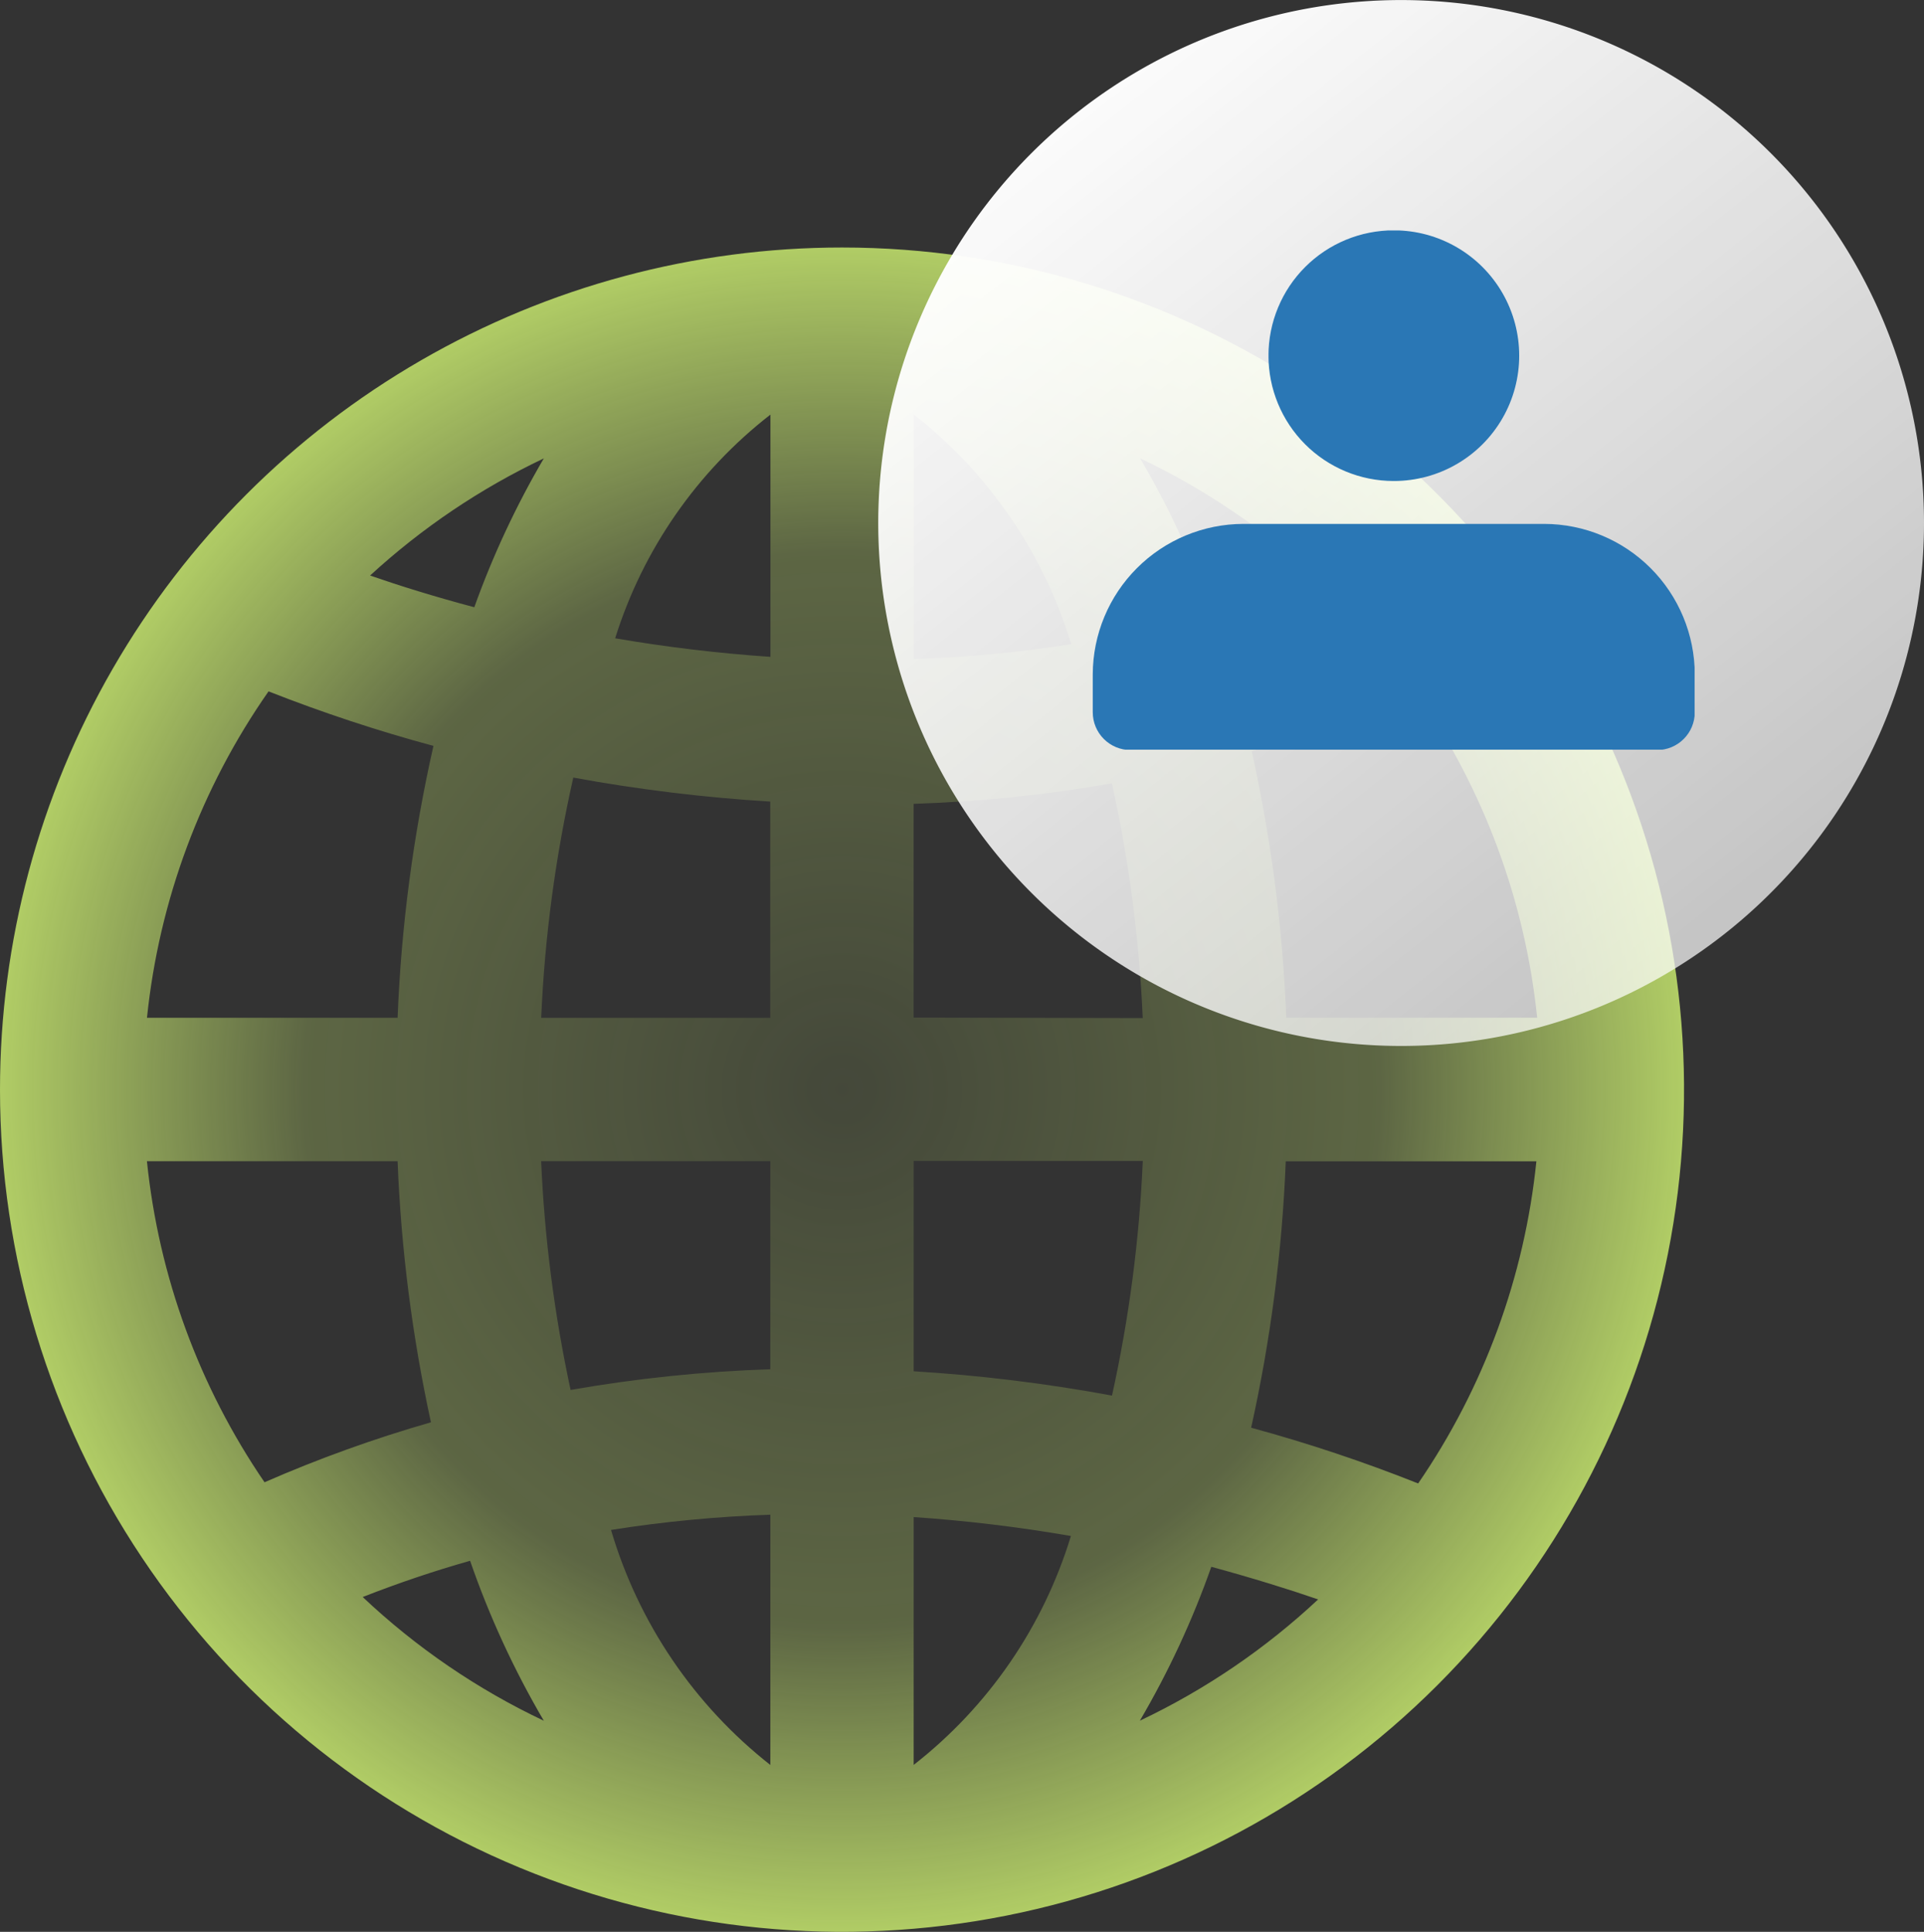
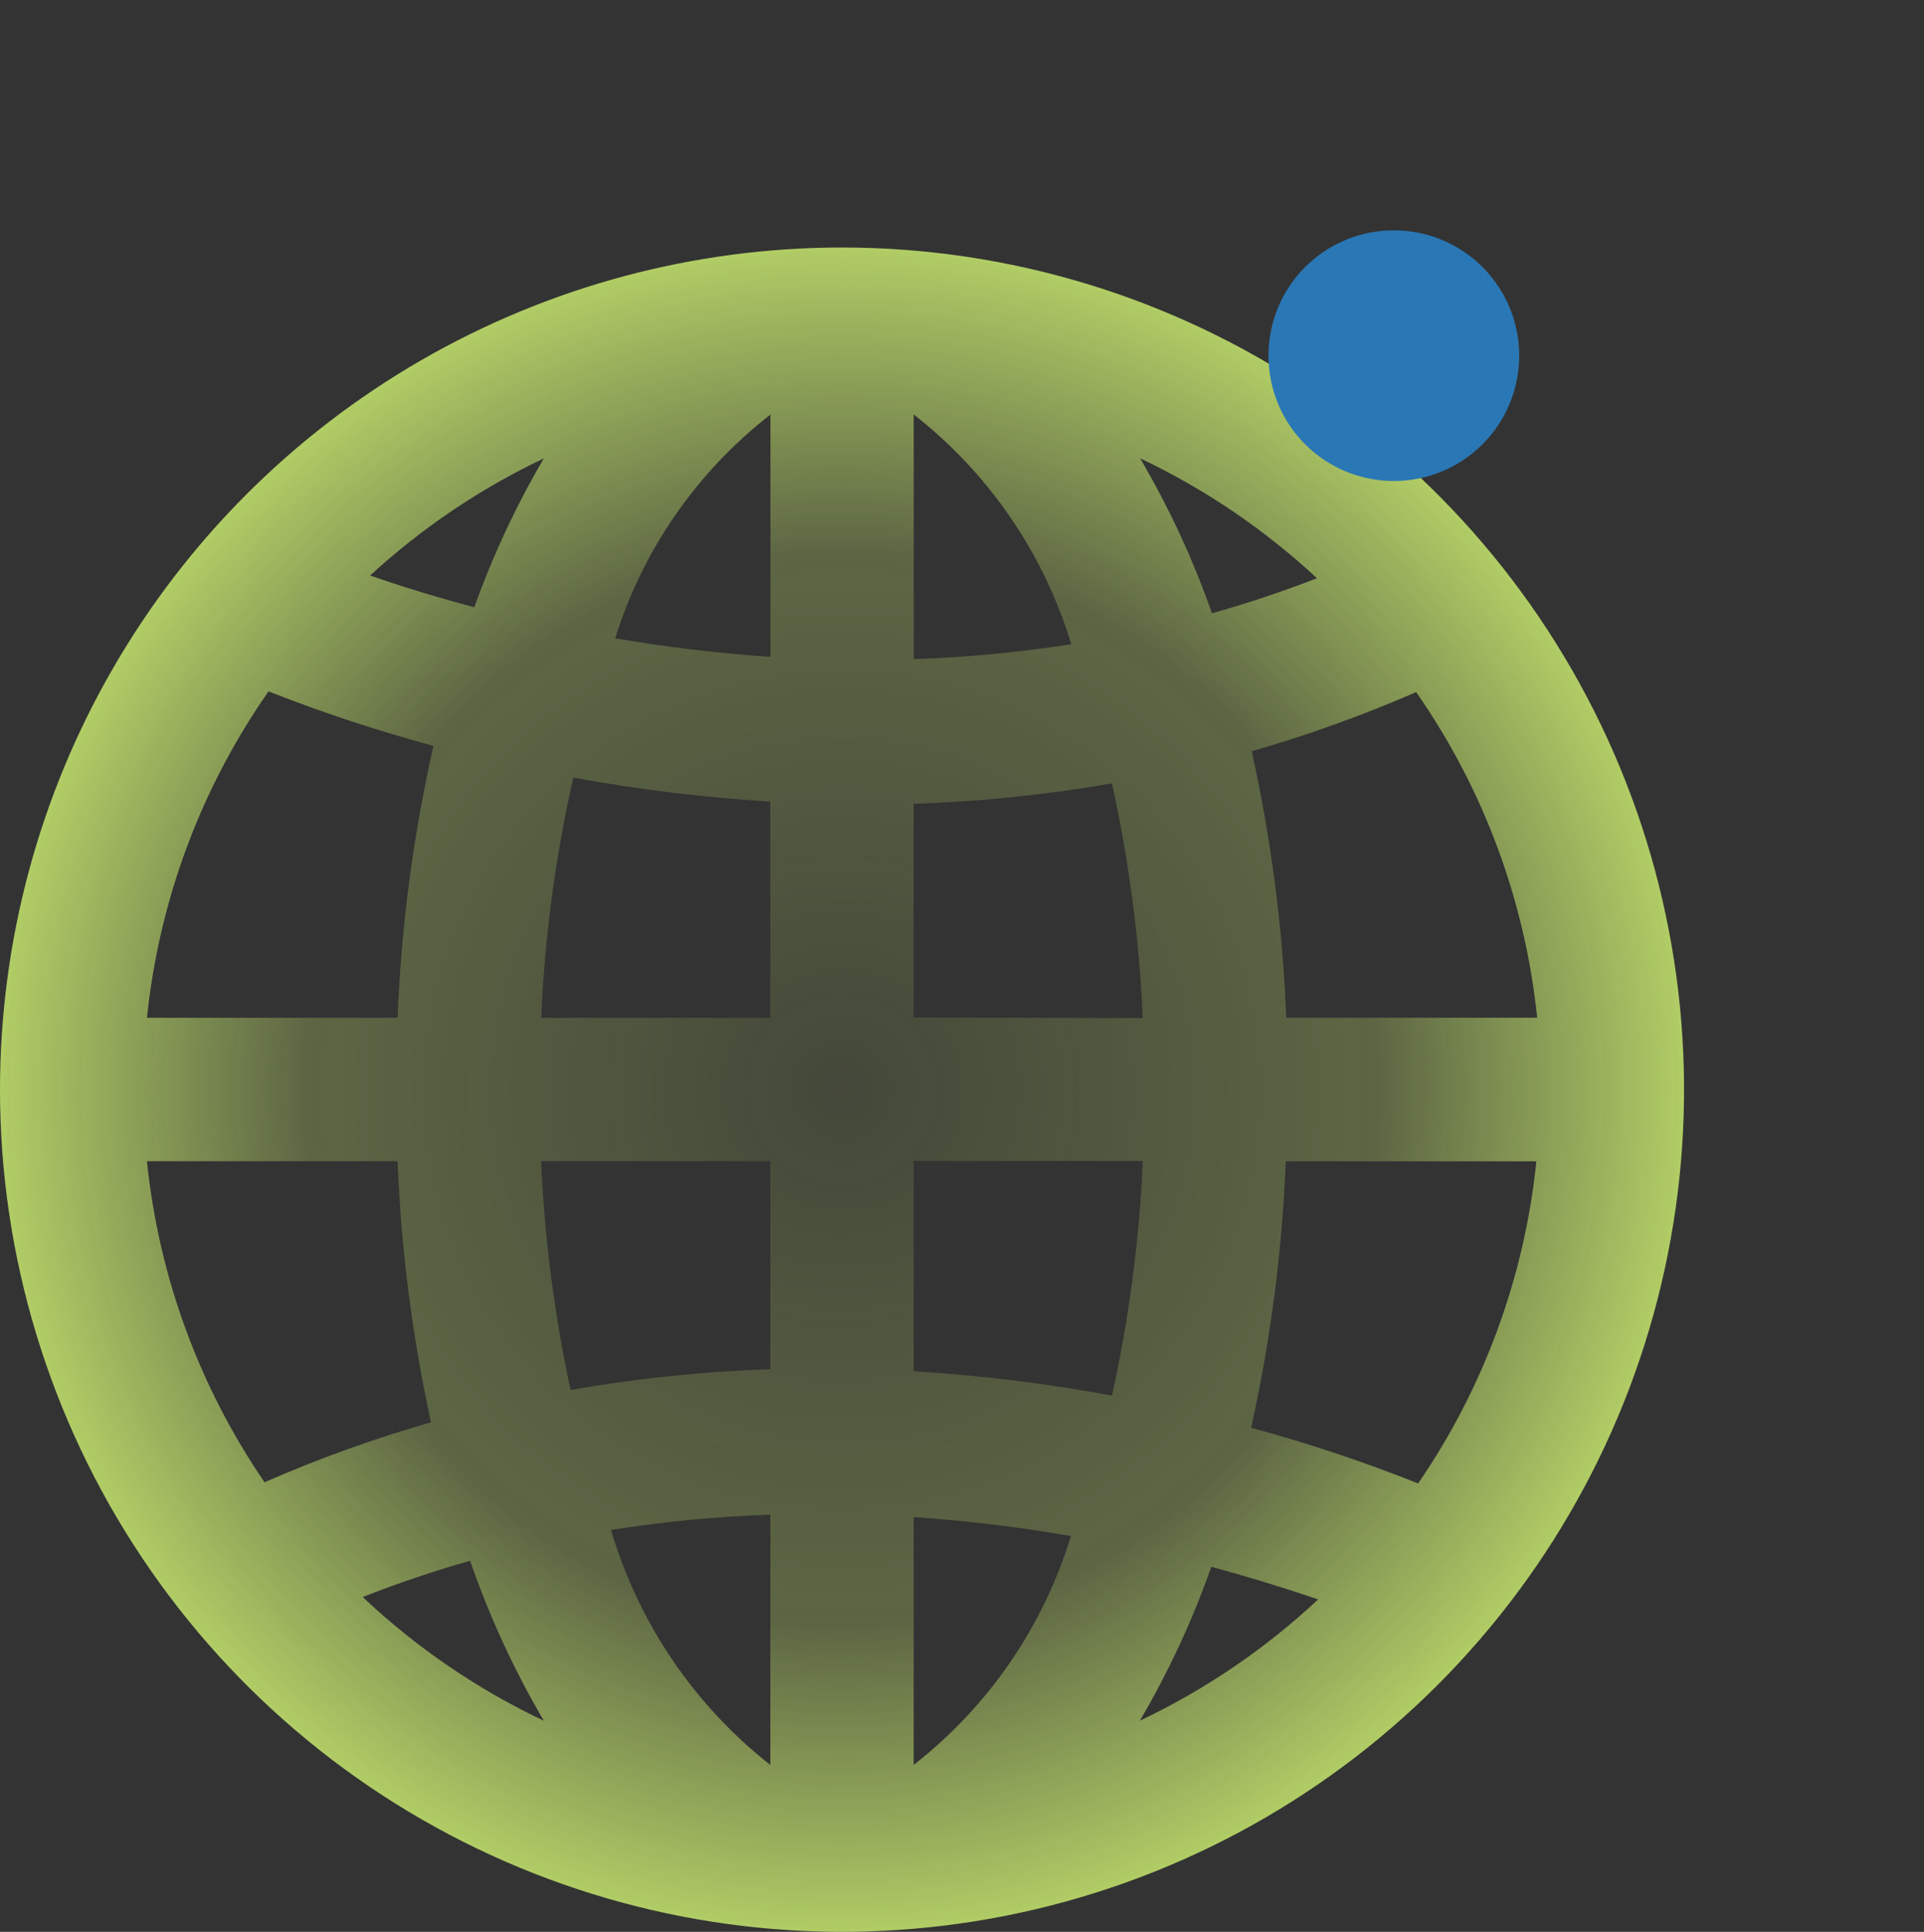
<svg xmlns="http://www.w3.org/2000/svg" width="40.686" height="40.845" viewBox="0 0 40.686 40.845">
  <rect x="0" y="0" width="40.686" height="40.845" fill="#333333" stroke="none" />
  <defs>
    <clipPath id="clip-path">
      <path id="Path_47417" data-name="Path 47417" d="M25.615,46.461c.878.24,1.637.475,2.259.69a14.8,14.8,0,0,1-3.77,2.564,18.723,18.723,0,0,0,1.511-3.254m0,0h0M7.67,47.1q1.138-.446,2.271-.766A18.9,18.9,0,0,0,11.5,49.716,14.786,14.786,0,0,1,7.67,47.1M19.321,45.41a32.3,32.3,0,0,1,3.325.4,9.742,9.742,0,0,1-3.325,4.84Zm-6.4.272a27.375,27.375,0,0,1,3.369-.322v5.291a9.874,9.874,0,0,1-3.369-4.969m13.547-2.16h-.011a31.756,31.756,0,0,0,.732-5.634h5.3a14.682,14.682,0,0,1-2.5,6.811,32.884,32.884,0,0,0-3.523-1.176M3.108,37.886l5.3,0a31.823,31.823,0,0,0,.705,5.52,28.2,28.2,0,0,0-3.519,1.268,14.678,14.678,0,0,1-2.487-6.79m8.336,0,4.846,0v4.4a30.294,30.294,0,0,0-4.223.438,28.991,28.991,0,0,1-.623-4.842m7.877,0h4.846a28.777,28.777,0,0,1-.651,4.961,34.733,34.733,0,0,0-4.194-.514V37.886Zm0-3.031V30.33a30.177,30.177,0,0,0,4.194-.433,28.794,28.794,0,0,1,.651,4.962Zm-7.2-5.075a34.756,34.756,0,0,0,4.168.508h0v4.572H11.444a28.72,28.72,0,0,1,.679-5.079m14.346-.557a28.245,28.245,0,0,0,3.478-1.251,14.672,14.672,0,0,1,2.559,6.885l-5.306,0a31.748,31.748,0,0,0-.731-5.637M5.677,27.951a33.006,33.006,0,0,0,3.489,1.154h0a31.661,31.661,0,0,0-.758,5.748H3.108a14.681,14.681,0,0,1,2.57-6.9M7.829,25.5A14.812,14.812,0,0,1,11.5,23.026a18.677,18.677,0,0,0-1.47,3.147c-.851-.226-1.592-.458-2.2-.669m16.281-2.479a14.8,14.8,0,0,1,3.738,2.535q-1.114.431-2.22.741a18.731,18.731,0,0,0-1.519-3.276m-11.1,3.8A9.625,9.625,0,0,1,16.292,22.1v5.122a32.413,32.413,0,0,1-3.286-.393m6.316-4.732a9.769,9.769,0,0,1,3.332,4.857,27.5,27.5,0,0,1-3.332.316ZM0,36.373A17.806,17.806,0,1,0,17.806,18.567,17.806,17.806,0,0,0,0,36.373" transform="translate(0 -18.567)" fill="none" />
    </clipPath>
    <radialGradient id="radial-gradient" cx="0.5" cy="0.5" r="0.5" gradientUnits="objectBoundingBox">
      <stop offset="0" stop-color="#daff76" stop-opacity="0.102" />
      <stop offset="0.64" stop-color="#daff76" stop-opacity="0.251" />
      <stop offset="1" stop-color="#daff76" stop-opacity="0.749" />
    </radialGradient>
    <clipPath id="clip-path-2">
-       <rect id="Rectangle_8488" data-name="Rectangle 8488" width="40.686" height="40.845" fill="none" />
-     </clipPath>
+       </clipPath>
    <linearGradient id="linear-gradient" x1="0.142" y1="0.059" x2="0.889" y2="1" gradientUnits="objectBoundingBox">
      <stop offset="0" stop-color="#fff" />
      <stop offset="1" stop-color="#fff" stop-opacity="0.675" />
    </linearGradient>
    <clipPath id="clip-path-3">
      <path id="Path_47419" data-name="Path 47419" d="M95.2,19.937a2.648,2.648,0,0,0,2.645,2.652h.007a2.648,2.648,0,0,0,0-5.3h0A2.648,2.648,0,0,0,95.2,19.937" transform="translate(-95.203 -17.292)" fill="#2a77b5" />
    </clipPath>
    <clipPath id="clip-path-4">
      <path id="Path_47420" data-name="Path 47420" d="M85.189,39.31a3.191,3.191,0,0,0-3.182,3.182v.8a.8.8,0,0,0,.8.8H93.938a.8.8,0,0,0,.8-.8v-.8a3.191,3.191,0,0,0-3.181-3.182Z" transform="translate(-82.007 -39.31)" fill="#2a77b5" />
    </clipPath>
  </defs>
  <g id="Group_35513" data-name="Group 35513" transform="translate(-473.453 -3839.531)">
    <g id="Group_35457" data-name="Group 35457" transform="translate(473.453 3844.764)">
      <g id="Group_35456" data-name="Group 35456" clip-path="url(#clip-path)">
        <rect id="Rectangle_8487" data-name="Rectangle 8487" width="35.613" height="35.613" transform="translate(0 0)" fill="url(#radial-gradient)" />
      </g>
    </g>
    <g id="Group_35459" data-name="Group 35459" transform="translate(473.453 3839.531)">
      <g id="Group_35458" data-name="Group 35458" clip-path="url(#clip-path-2)">
-         <path id="Path_47418" data-name="Path 47418" d="M88.021,11.056A11.057,11.057,0,1,1,76.964,0,11.057,11.057,0,0,1,88.021,11.056" transform="translate(-47.335 0.001)" fill="url(#linear-gradient)" />
-       </g>
+         </g>
    </g>
    <g id="Group_35461" data-name="Group 35461" transform="translate(500.28 3844.404)">
      <g id="Group_35460" data-name="Group 35460" clip-path="url(#clip-path-3)">
        <rect id="Rectangle_8489" data-name="Rectangle 8489" width="5.301" height="5.296" transform="translate(-0.002 0)" fill="#2a77b5" />
      </g>
    </g>
    <g id="Group_35463" data-name="Group 35463" transform="translate(496.561 3850.608)">
      <g id="Group_35462" data-name="Group 35462" clip-path="url(#clip-path-4)">
-         <rect id="Rectangle_8490" data-name="Rectangle 8490" width="12.727" height="4.773" transform="translate(0 0)" fill="#2a77b5" />
-       </g>
+         </g>
    </g>
  </g>
</svg>